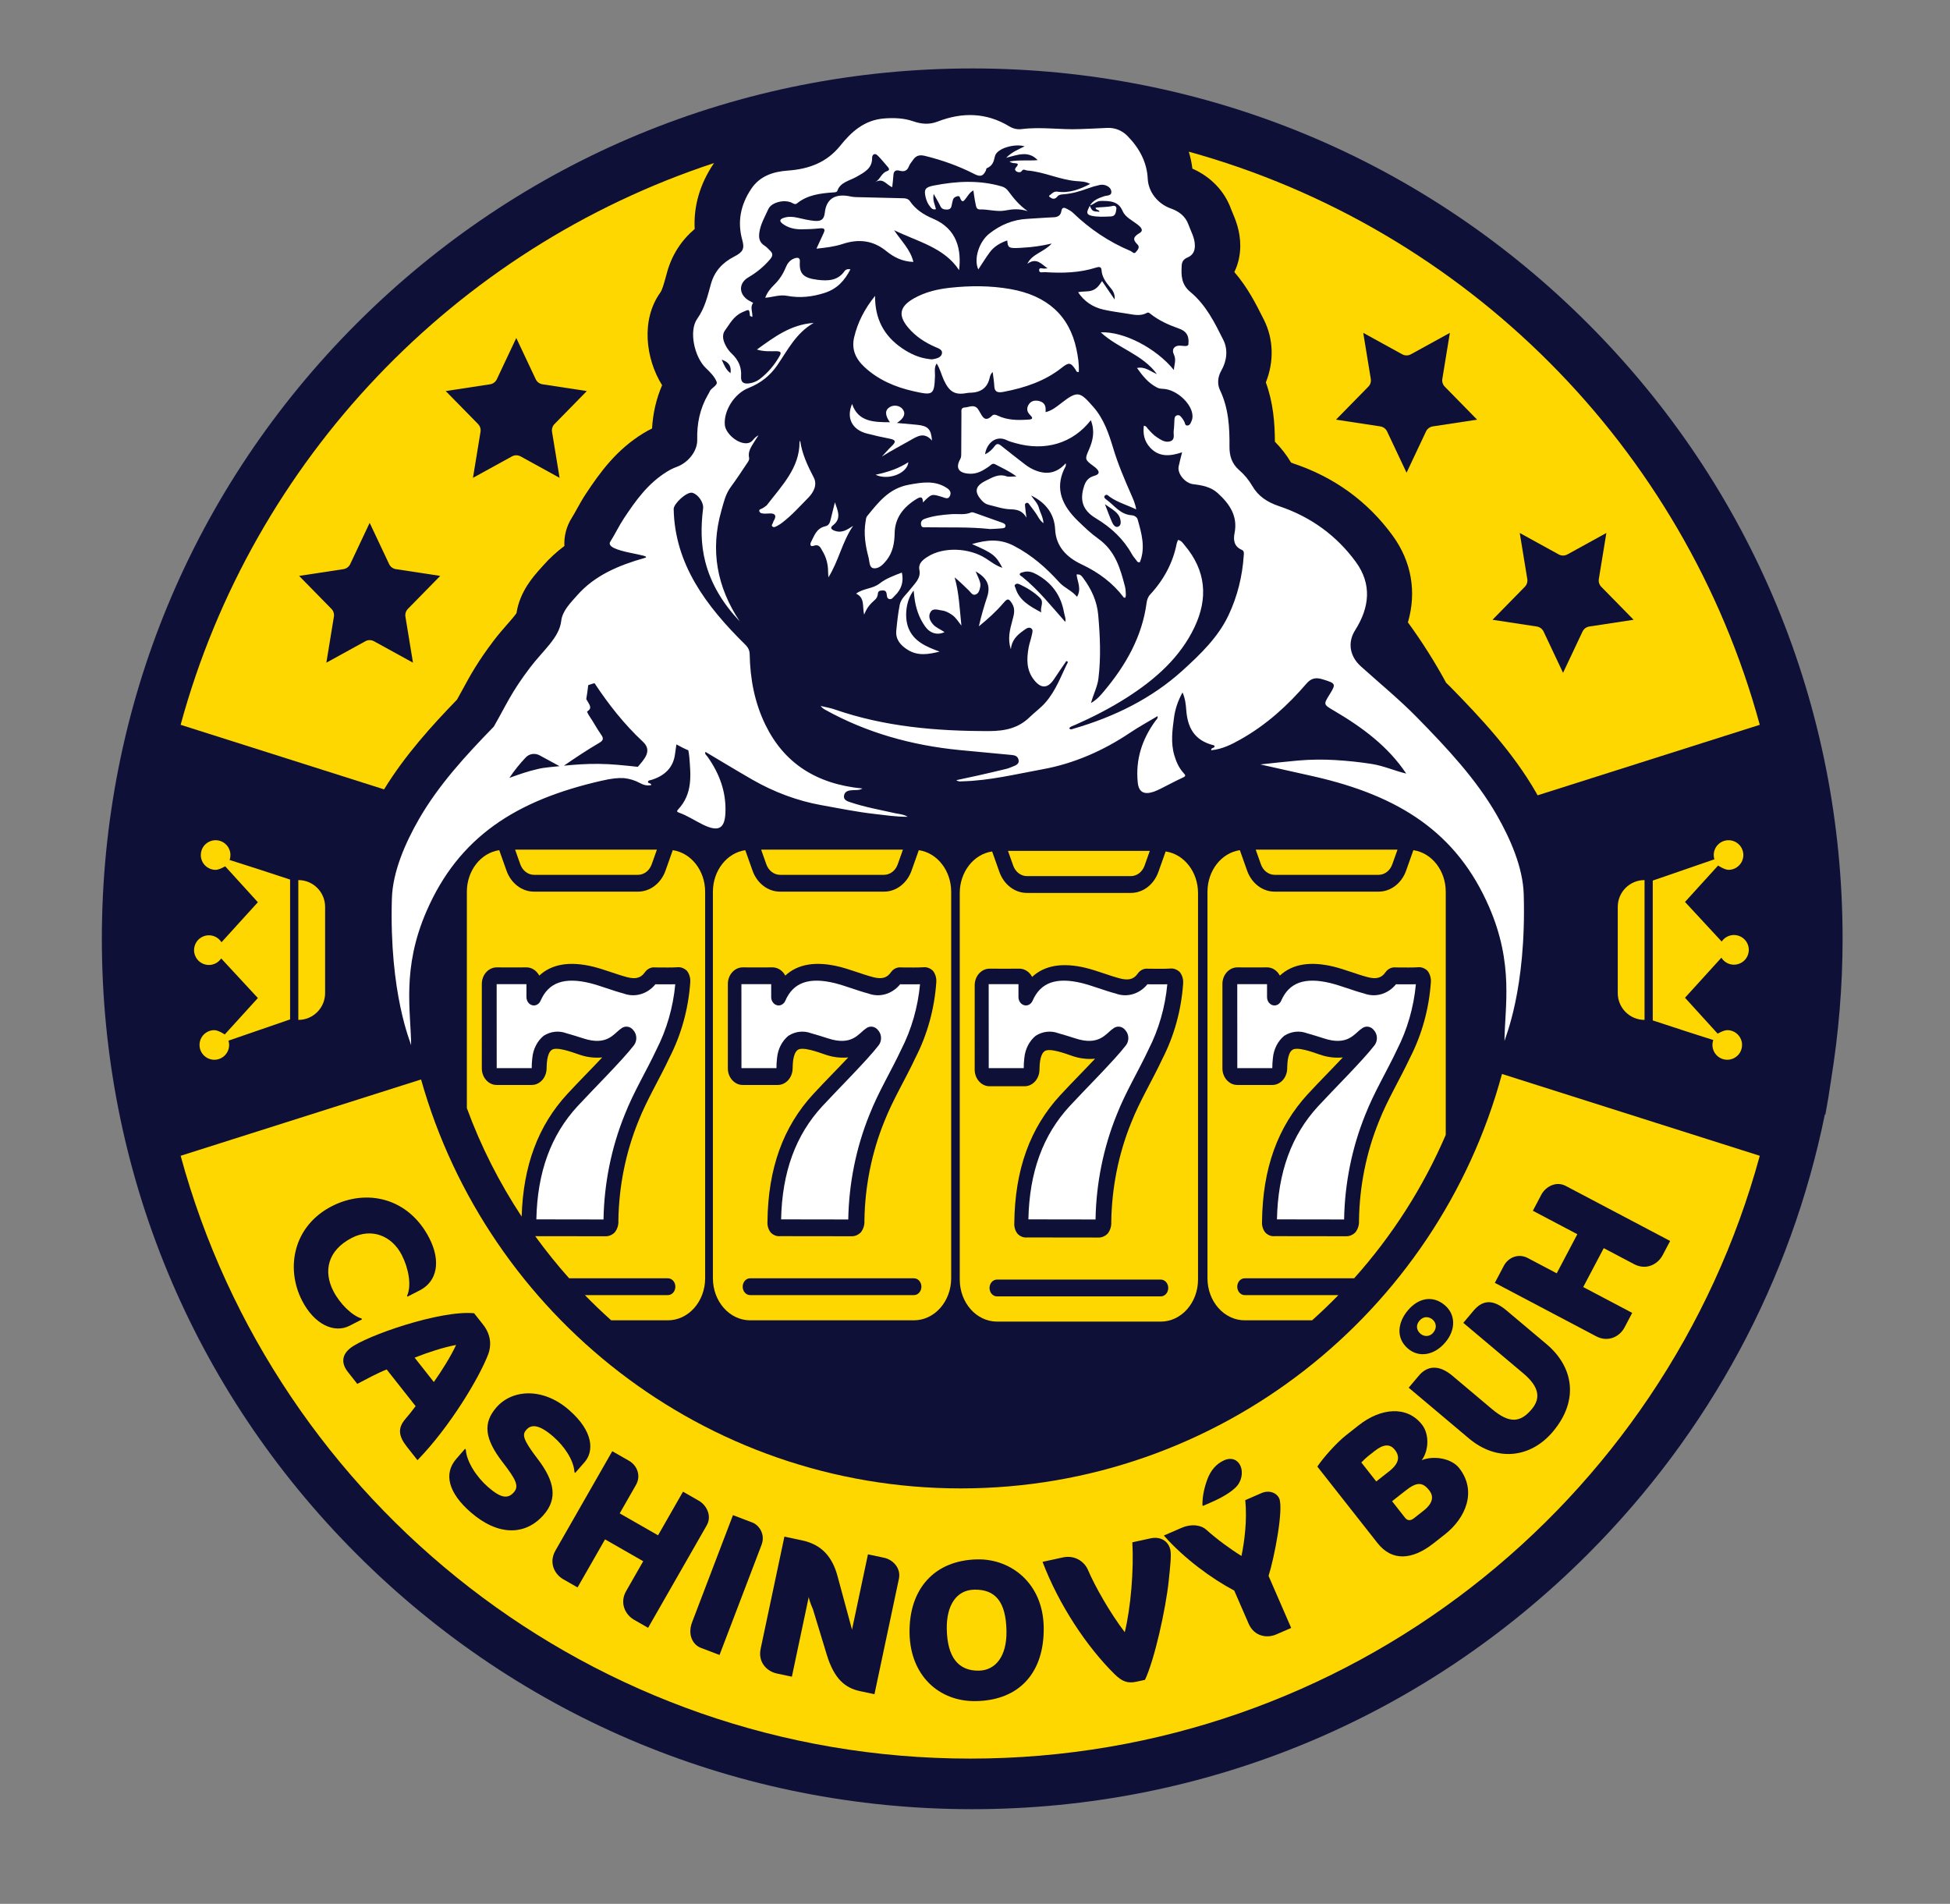
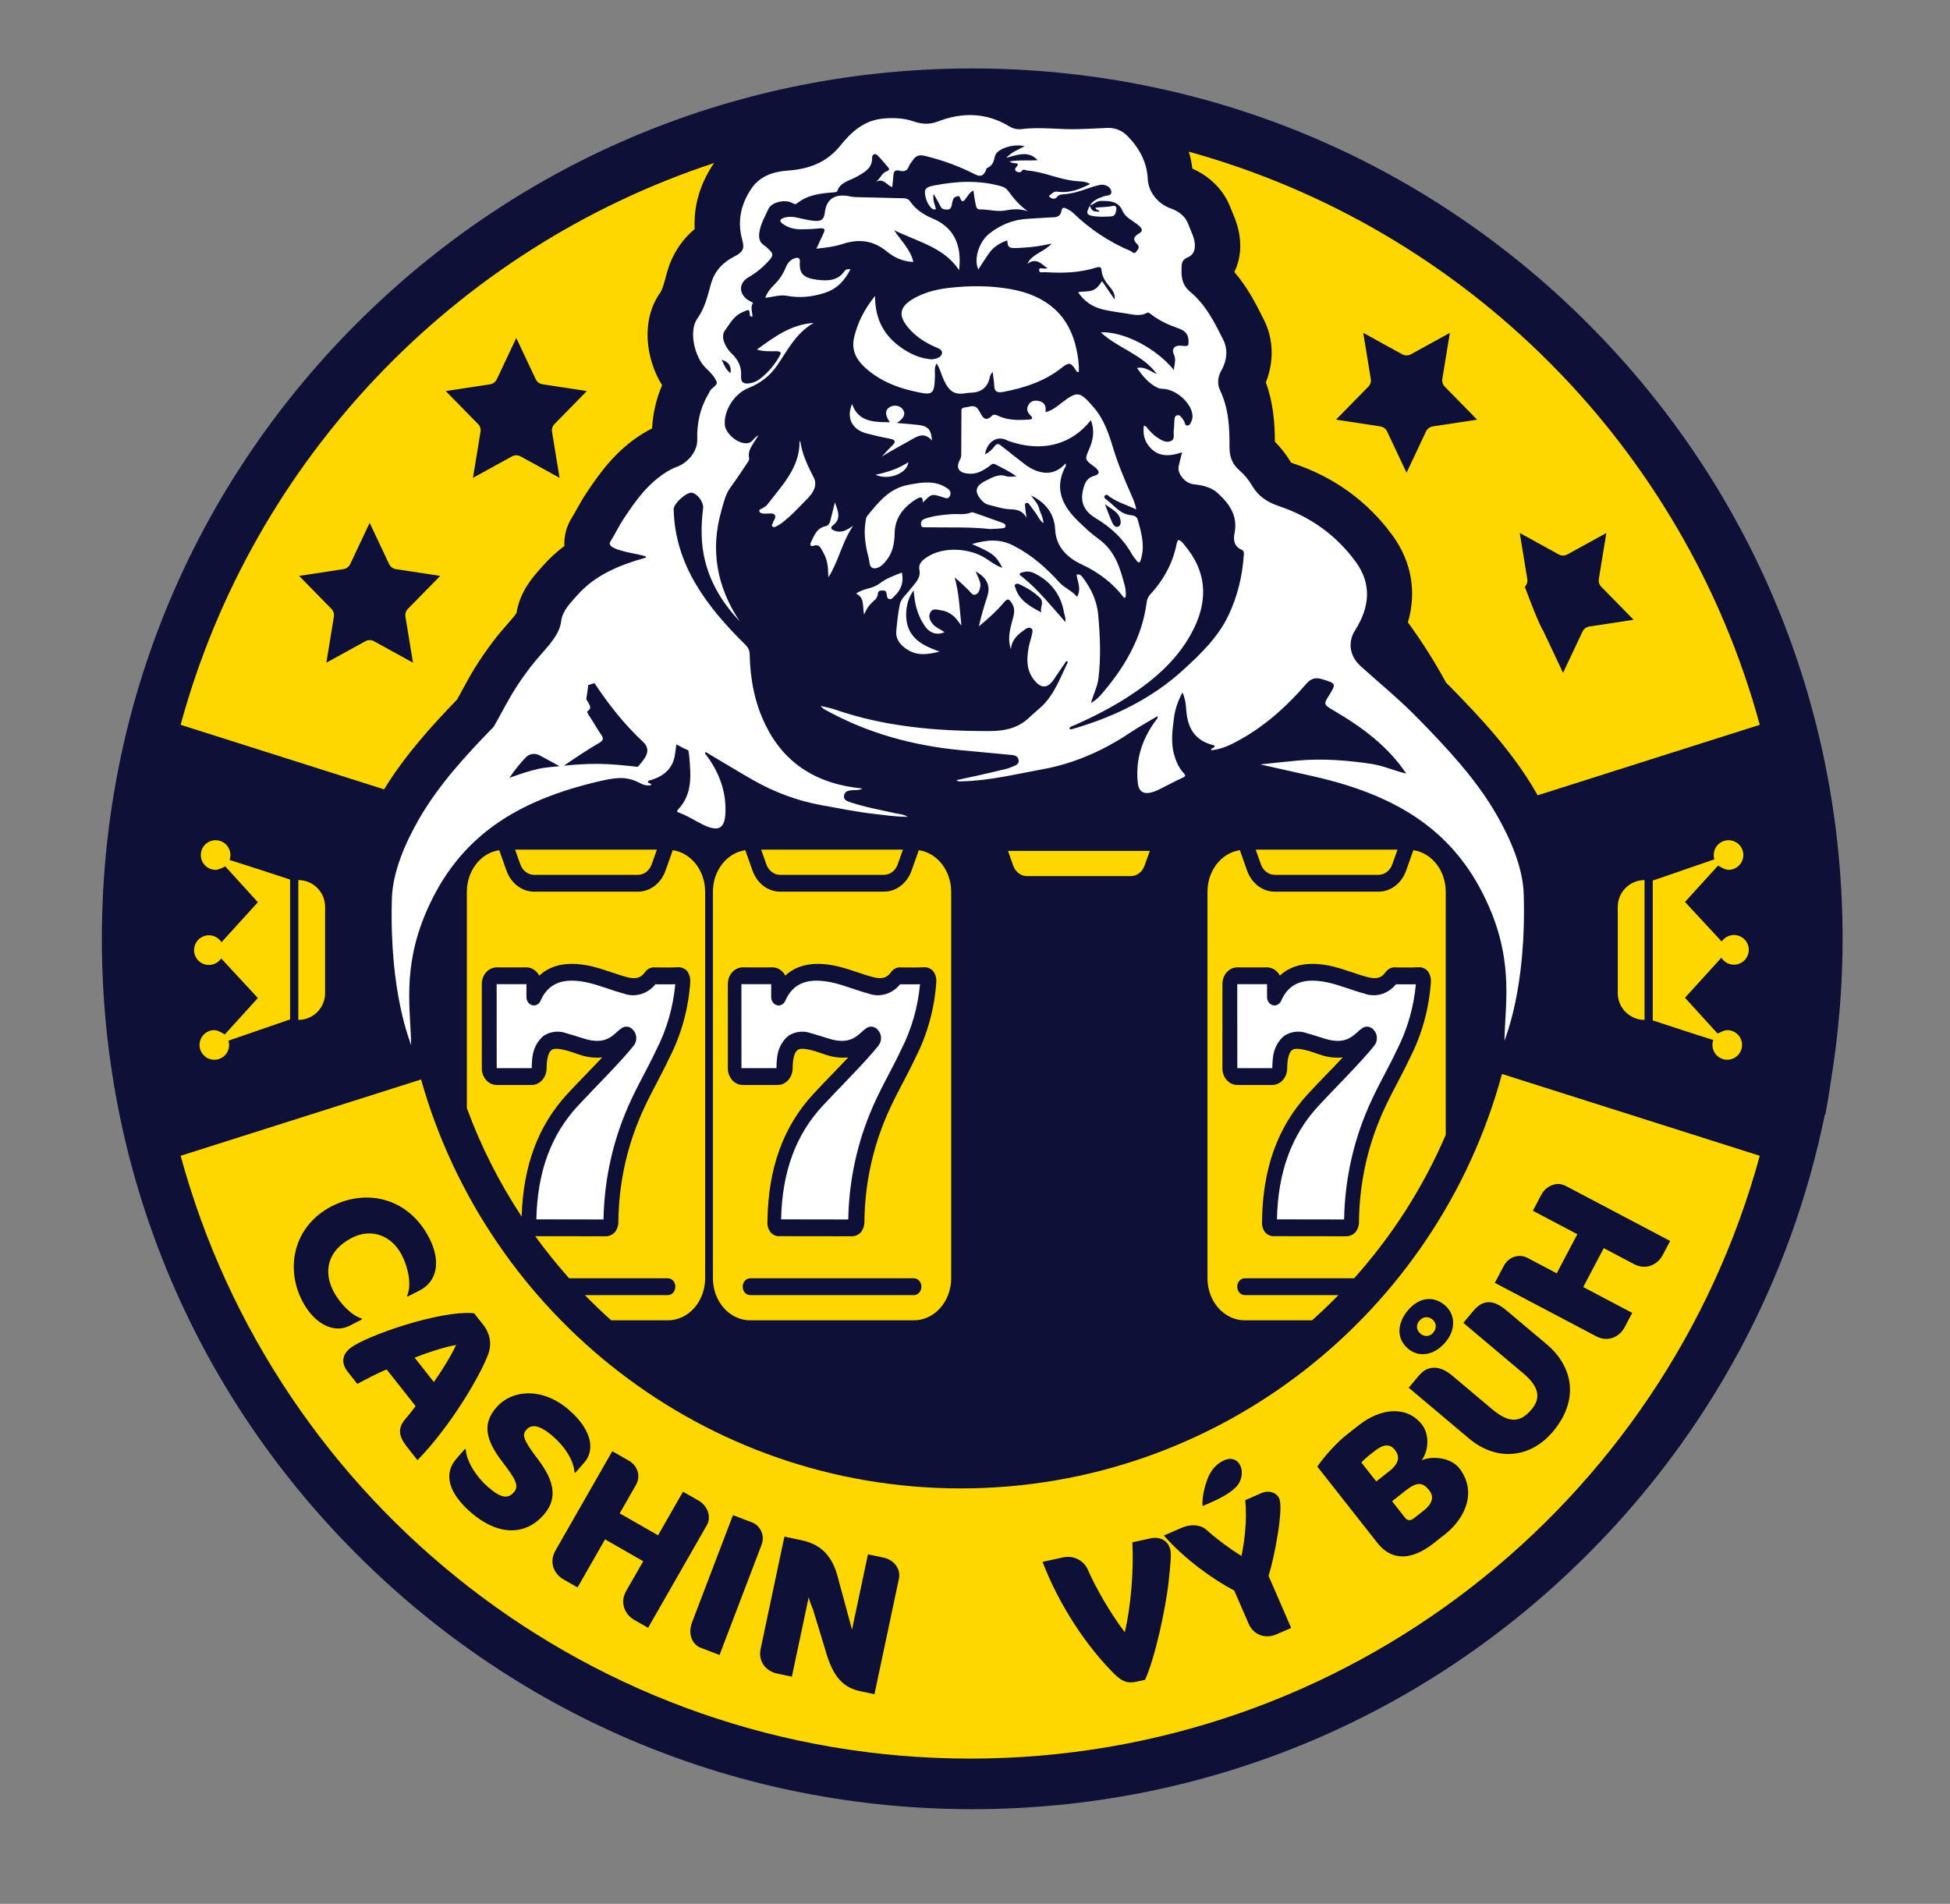
<svg xmlns="http://www.w3.org/2000/svg" xmlns:ns1="http://www.inkscape.org/namespaces/inkscape" version="1.1" width="171.801" height="167.732" viewBox="0 0 171.801 167.732">
  <rect x="0" y="0" width="171.801" height="167.732" fill="#808080" stroke="none" />
  <defs>
    <clipPath id="clip_0">
      <path transform="matrix(1,0,0,-1,0,167.732)" d="M0 167.732H171.801V0H0Z" />
    </clipPath>
  </defs>
  <g ns1:groupmode="layer" ns1:label="Layer 1">
    <g clip-path="url(#clip_0)">
      <path transform="matrix(1,0,0,-1,161.335,95.069)" d="M0 0C.652 4.049 1.003 8.176 1.003 12.357 1.003 32.839-6.975 52.097-21.457 66.58-35.94 81.063-55.197 89.039-75.679 89.039-96.162 89.039-115.418 81.063-129.901 66.58-144.385 52.096-152.361 32.84-152.361 12.357-152.361-8.125-144.385-27.381-129.901-41.865-115.418-56.348-96.162-64.324-75.679-64.324-55.197-64.324-35.94-56.348-21.457-41.865-10.691-31.099-3.529-17.693-.558-3.109L-.512-3.115C-.318-2.083-.153-1.043 0 0" fill="#0e1038" />
      <path transform="matrix(1,0,0,-1,17.692,75.329)" d="M0 0C0-.721 .584-1.305 1.305-1.306 1.626-1.306 2.15-.995 2.149-.995L5.027-4.16 1.821-7.687C1.439-7.076 .633-6.889 .021-7.272-.591-7.654-.777-8.46-.395-9.072-.013-9.684 .793-9.87 1.405-9.488 1.56-9.391 1.693-9.263 1.795-9.111L5.027-12.6 2.11-15.809C2.11-15.809 1.547-15.43 1.19-15.43 .47-15.43-.113-16.015-.113-16.735-.112-17.455 .473-18.038 1.193-18.038 1.913-18.037 2.496-17.452 2.495-16.732 2.495-16.604 2.476-16.477 2.439-16.355L5.027-15.462 7.867-14.483V-2.163L5.027-1.232C5.027-1.232 2.535-.429 2.535-.435 2.774 .245 2.417 .99 1.737 1.229 1.057 1.468 .312 1.111 .073 .431 .024 .293-.001 .147-.001 0ZM8.591-14.527V-2.208C9.894-2.208 10.951-3.264 10.951-4.567V-12.168C10.951-13.471 9.894-14.527 8.591-14.527M135.789-16.734C135.789-16.014 135.205-15.429 134.484-15.429 134.162-15.429 133.639-15.739 133.64-15.739L130.762-12.574 133.968-9.047C134.35-9.659 135.156-9.845 135.768-9.463 136.38-9.08 136.566-8.274 136.184-7.663 135.802-7.051 134.996-6.864 134.384-7.247 134.229-7.343 134.096-7.472 133.994-7.623L130.762-4.134 133.679-.925C133.679-.925 134.242-1.305 134.599-1.305 135.319-1.304 135.902-.719 135.902 .001 135.901 .721 135.316 1.304 134.596 1.303 133.876 1.302 133.293 .718 133.294-.002 133.294-.13 133.313-.257 133.35-.379L130.762-1.272 127.921-2.251V-14.572L130.762-15.502C130.762-15.502 133.254-16.306 133.254-16.299 133.015-16.979 133.372-17.724 134.052-17.963 134.732-18.202 135.477-17.845 135.716-17.165 135.764-17.027 135.79-16.881 135.79-16.734ZM127.198-2.207V-14.527C125.895-14.527 124.838-13.47 124.838-12.167V-4.566C124.838-3.263 125.895-2.207 127.198-2.207Z" fill="#ffd700" />
      <path transform="matrix(1,0,0,-1,43.762,94.107)" d="M0 0H3.083C3.082 .297 3.099 .594 3.135 .889 3.206 1.673 3.569 2.387 4.134 2.852 4.746 3.245 5.477 3.325 6.145 3.074 6.647 2.926 7.149 2.785 7.605 2.63 9.74 1.922 10.321 3.054 10.935 3.469 11.282 3.772 11.781 3.706 12.056 3.32 12.365 2.964 12.381 2.401 12.094 2.022 11.122 .743 8.389-1.976 7.134-3.34 4.772-5.896 3.58-9.163 3.493-13.321L9.409-13.33C9.466-10.14 10.102-6.997 11.278-4.096 12.077-2.065 13.194-.245 14.072 1.633 14.977 3.401 15.543 5.364 15.732 7.394 15.169 7.372 14.763 7.394 14.027 7.389H13.981C13.27 6.523 12.177 6.205 11.184 6.574 10.183 6.84 9.174 7.25 8.221 7.492 5.948 8.044 4.561 7.55 3.863 5.937 3.728 5.63 3.425 5.467 3.129 5.543 2.833 5.62 2.622 5.915 2.619 6.257V7.398C1.812 7.392 .806 7.392-.005 7.398-.005 7.324 0-.498 0 0" fill="#ffffff" />
      <path transform="matrix(1,0,0,-1,65.325,94.107)" d="M0 0H3.083C3.082 .297 3.099 .594 3.135 .889 3.206 1.673 3.569 2.387 4.134 2.852 4.746 3.245 5.477 3.325 6.145 3.074 6.647 2.926 7.149 2.785 7.605 2.63 9.74 1.922 10.321 3.054 10.935 3.469 11.282 3.772 11.781 3.706 12.056 3.32 12.365 2.964 12.381 2.401 12.094 2.022 11.122 .743 8.389-1.976 7.134-3.34 4.772-5.896 3.58-9.163 3.493-13.321L9.409-13.33C9.466-10.14 10.102-6.997 11.278-4.096 12.077-2.065 13.194-.245 14.072 1.633 14.977 3.401 15.543 5.364 15.732 7.394 15.169 7.372 14.763 7.394 14.027 7.389H13.981C13.27 6.523 12.177 6.205 11.184 6.574 10.183 6.84 9.174 7.25 8.221 7.492 5.947 8.044 4.561 7.55 3.863 5.937 3.728 5.63 3.424 5.467 3.129 5.543 2.833 5.62 2.622 5.915 2.619 6.257V7.398C1.812 7.392 .806 7.392-.005 7.398-.005 7.324 0-.498 0 0" fill="#ffffff" />
-       <path transform="matrix(1,0,0,-1,87.111,94.107)" d="M0 0H3.083C3.082 .297 3.099 .594 3.135 .889 3.206 1.673 3.569 2.387 4.134 2.852 4.746 3.245 5.477 3.325 6.145 3.074 6.647 2.926 7.149 2.785 7.605 2.63 9.74 1.922 10.321 3.054 10.935 3.469 11.282 3.772 11.781 3.706 12.056 3.32 12.365 2.964 12.381 2.401 12.094 2.022 11.122 .743 8.389-1.976 7.134-3.34 4.772-5.896 3.58-9.163 3.493-13.321L9.409-13.33C9.466-10.14 10.102-6.997 11.278-4.096 12.077-2.065 13.194-.245 14.072 1.633 14.977 3.401 15.543 5.364 15.732 7.394 15.169 7.372 14.763 7.394 14.027 7.389H13.981C13.27 6.523 12.177 6.205 11.184 6.574 10.183 6.84 9.174 7.25 8.221 7.492 5.947 8.044 4.561 7.55 3.863 5.937 3.728 5.63 3.424 5.467 3.129 5.543 2.833 5.62 2.622 5.915 2.619 6.257V7.398C1.812 7.392 .806 7.392-.005 7.398-.005 7.324 0-.498 0 0" fill="#ffffff" />
      <path transform="matrix(1,0,0,-1,109.011,94.107)" d="M0 0H3.083C3.082 .297 3.099 .594 3.135 .889 3.206 1.673 3.569 2.387 4.134 2.852 4.746 3.245 5.477 3.325 6.145 3.074 6.647 2.926 7.149 2.785 7.605 2.63 9.74 1.922 10.321 3.054 10.935 3.469 11.282 3.772 11.781 3.706 12.056 3.32 12.365 2.964 12.381 2.401 12.094 2.022 11.122 .743 8.389-1.976 7.134-3.34 4.772-5.896 3.58-9.163 3.493-13.321L9.409-13.33C9.466-10.14 10.102-6.997 11.278-4.096 12.077-2.065 13.194-.245 14.072 1.633 14.977 3.401 15.543 5.364 15.732 7.394 15.169 7.372 14.763 7.394 14.027 7.389H13.981C13.27 6.523 12.177 6.205 11.184 6.574 10.183 6.84 9.174 7.25 8.221 7.492 5.948 8.044 4.561 7.55 3.863 5.937 3.728 5.63 3.425 5.467 3.129 5.543 2.833 5.62 2.622 5.915 2.619 6.257V7.398C1.812 7.392 .806 7.392-.005 7.398-.005 7.324 0-.498 0 0" fill="#ffffff" />
      <path transform="matrix(1,0,0,-1,107.699,86.709)" d="M0 0C-.005 .388 .129 .761 .37 1.037 .618 1.322 .958 1.483 1.312 1.481 2.122 1.474 3.123 1.474 3.922 1.481 4.271 1.484 4.607 1.329 4.855 1.052 4.934 .963 5.004 .863 5.061 .755 6.156 1.78 7.747 2.045 9.815 1.542 10.872 1.274 11.783 .889 12.793 .621 13.555 .423 14.012 .547 14.357 1.037 14.576 1.356 14.925 1.522 15.28 1.476 16.202 1.476 16.638 1.455 17.186 1.489 17.508 1.531 17.829 1.417 18.072 1.176 18.294 .892 18.399 .516 18.362 .139V.13C18.195-2.19 17.573-4.439 16.541-6.454 15.648-8.366 14.541-10.175 13.786-12.094 12.672-14.839 12.075-17.814 12.032-20.832 12.054-21.216 11.936-21.593 11.704-21.874 11.462-22.112 11.147-22.232 10.827-22.208H10.782L4.631-22.2C4.319-22.235 4.009-22.118 3.778-21.878 3.568-21.619 3.464-21.272 3.49-20.922 3.541-16.241 4.867-12.56 7.536-9.67 8.544-8.577 9.588-7.539 10.607-6.452 9.909-6.519 9.206-6.43 8.539-6.189 7.989-6 6.584-5.476 6.158-5.789 5.699-6.123 5.721-7.155 5.706-7.476 5.669-8.264 5.093-8.88 4.394-8.879H1.311C.957-8.881 .618-8.72 .371-8.435 .126-8.156-.008-7.777-.001-7.385ZM1.963-29.614H7.901C8.7-28.9 9.471-28.159 10.219-27.392H1.963C1.601-27.392 1.307-27.061 1.307-26.652 1.307-26.243 1.601-25.911 1.963-25.911H11.606C14.936-22.188 17.676-17.929 19.676-13.277V8.153C19.671 10.006 18.451 11.569 16.823 11.807L16.188 10.016C15.792 8.888 14.825 8.149 13.751 8.153H4.607C3.533 8.149 2.566 8.888 2.171 10.016L1.536 11.807C-.092 11.569-1.312 10.006-1.317 8.153V-25.911C-1.315-27.955 .152-29.611 1.963-29.614" fill="#ffd700" />
      <path transform="matrix(1,0,0,-1,112.306,77.075)" d="M0 0H9.144C9.681-.002 10.164 .367 10.361 .931L10.819 2.222H-1.675L-1.218 .931C-1.02 .367-.537-.002 0 0" fill="#ffd700" />
      <path transform="matrix(1,0,0,-1,90.482,77.188)" d="M0 0H9.144C9.681-.002 10.164 .367 10.361 .931L10.819 2.222H-1.675L-1.218 .931C-1.02 .367-.537-.002 0 0" fill="#ffd700" />
      <path transform="matrix(1,0,0,-1,45.96,107.184)" d="M0 0C.131 4.465 1.444 8.009 4.026 10.805 5.033 11.898 6.078 12.935 7.097 14.023 6.399 13.956 5.696 14.045 5.029 14.286 4.478 14.475 3.074 14.999 2.648 14.686 2.189 14.351 2.21 13.32 2.196 12.998 2.159 12.211 1.582 11.595 .884 11.596H-2.199C-2.553 11.594-2.892 11.754-3.139 12.04-3.385 12.319-3.519 12.698-3.511 13.09L-3.51 20.475C-3.515 20.862-3.382 21.236-3.14 21.512-2.892 21.797-2.552 21.957-2.198 21.956-1.389 21.949-.388 21.948 .411 21.956 .761 21.959 1.096 21.804 1.344 21.526 1.424 21.438 1.493 21.338 1.551 21.23 2.646 22.254 4.237 22.52 6.305 22.017 7.361 21.749 8.273 21.364 9.283 21.095 10.045 20.898 10.501 21.021 10.847 21.512 11.065 21.83 11.415 21.997 11.769 21.951 12.692 21.951 13.128 21.93 13.676 21.964 13.997 22.006 14.319 21.892 14.562 21.651 14.784 21.367 14.889 20.99 14.851 20.614V20.604C14.685 18.284 14.063 16.036 13.031 14.02 12.138 12.108 11.031 10.3 10.276 8.381 9.162 5.636 8.565 2.661 8.521-.358 8.544-.741 8.425-1.118 8.193-1.399 7.952-1.637 7.637-1.758 7.317-1.734H7.272L1.195-1.726C2.13-3.013 3.125-4.253 4.183-5.436H12.885C13.248-5.436 13.541-5.768 13.541-6.177 13.541-6.586 13.248-6.917 12.885-6.917H5.571C6.318-7.684 7.09-8.425 7.889-9.139H12.885C14.696-9.137 16.163-7.48 16.165-5.436V28.628C16.16 30.481 14.94 32.043 13.312 32.282L12.677 30.49C12.282 29.363 11.315 28.624 10.241 28.628H1.097C.023 28.624-.944 29.363-1.34 30.49L-1.975 32.282C-3.603 32.043-4.823 30.481-4.828 28.628V9.555C-3.588 6.167-1.956 2.968 0 0" fill="#ffd700" />
      <path transform="matrix(1,0,0,-1,47.057,77.075)" d="M0 0H9.144C9.681-.002 10.164 .367 10.361 .931L10.819 2.222H-1.675L-1.218 .931C-1.02 .367-.537-.002 0 0" fill="#ffd700" />
-       <path transform="matrix(1,0,0,-1,85.874,86.822)" d="M0 0C-.005 .388 .129 .761 .37 1.037 .618 1.322 .958 1.483 1.312 1.481 2.122 1.474 3.123 1.474 3.922 1.481 4.271 1.484 4.607 1.329 4.855 1.052 4.934 .963 5.004 .863 5.061 .755 6.156 1.78 7.747 2.045 9.815 1.542 10.872 1.274 11.783 .889 12.793 .621 13.555 .423 14.012 .547 14.357 1.037 14.576 1.356 14.925 1.522 15.28 1.476 16.202 1.476 16.638 1.455 17.186 1.489 17.508 1.531 17.829 1.417 18.072 1.176 18.294 .892 18.399 .516 18.362 .139V.13C18.195-2.19 17.573-4.439 16.541-6.454 15.648-8.366 14.541-10.175 13.786-12.094 12.672-14.839 12.075-17.814 12.032-20.832 12.054-21.216 11.936-21.593 11.704-21.874 11.462-22.112 11.147-22.232 10.827-22.208H10.782L4.631-22.2C4.319-22.235 4.009-22.118 3.778-21.878 3.568-21.619 3.464-21.272 3.49-20.922 3.541-16.241 4.867-12.56 7.536-9.67 8.544-8.577 9.588-7.539 10.607-6.452 9.909-6.519 9.206-6.43 8.539-6.189 7.989-6 6.584-5.476 6.158-5.789 5.699-6.123 5.721-7.155 5.706-7.476 5.669-8.264 5.093-8.88 4.394-8.879H1.311C.957-8.881 .618-8.72 .371-8.435 .126-8.156-.008-7.777-.001-7.385ZM16.396-27.392H1.963C1.601-27.392 1.307-27.061 1.307-26.652 1.307-26.243 1.601-25.911 1.963-25.911H16.396C16.758-25.911 17.052-26.243 17.052-26.652 17.052-27.061 16.758-27.392 16.396-27.392M1.963-29.614H16.396C18.206-29.611 19.674-27.955 19.676-25.911V8.153C19.671 10.006 18.451 11.569 16.823 11.807L16.188 10.016C15.792 8.888 14.825 8.149 13.751 8.153H4.607C3.533 8.149 2.566 8.888 2.171 10.016L1.536 11.807C-.092 11.569-1.312 10.006-1.317 8.153V-25.911C-1.315-27.955 .152-29.611 1.963-29.614" fill="#ffd700" />
      <path transform="matrix(1,0,0,-1,68.733,77.075)" d="M0 0H9.144C9.681-.002 10.164 .367 10.361 .931L10.819 2.222H-1.675L-1.218 .931C-1.02 .367-.537-.002 0 0" fill="#ffd700" />
      <path transform="matrix(1,0,0,-1,64.126,86.709)" d="M0 0C-.005 .388 .129 .761 .37 1.037 .618 1.322 .958 1.483 1.312 1.481 2.122 1.474 3.123 1.474 3.922 1.481 4.271 1.484 4.607 1.329 4.855 1.052 4.934 .963 5.004 .863 5.061 .755 6.156 1.78 7.747 2.045 9.815 1.542 10.872 1.274 11.783 .889 12.793 .621 13.555 .423 14.012 .547 14.357 1.037 14.576 1.356 14.925 1.522 15.28 1.476 16.202 1.476 16.638 1.455 17.186 1.489 17.508 1.531 17.829 1.417 18.072 1.176 18.294 .892 18.399 .516 18.362 .139V.13C18.195-2.19 17.573-4.439 16.541-6.454 15.648-8.366 14.541-10.175 13.786-12.094 12.672-14.839 12.075-17.814 12.032-20.832 12.054-21.216 11.936-21.593 11.704-21.874 11.462-22.112 11.147-22.232 10.827-22.208H10.782L4.631-22.2C4.319-22.235 4.009-22.118 3.778-21.878 3.568-21.619 3.464-21.272 3.49-20.922 3.541-16.241 4.867-12.56 7.536-9.67 8.544-8.577 9.588-7.539 10.607-6.452 9.909-6.519 9.206-6.43 8.539-6.189 7.989-6 6.584-5.476 6.158-5.789 5.699-6.123 5.721-7.155 5.706-7.476 5.669-8.264 5.093-8.88 4.394-8.879H1.311C.957-8.881 .618-8.72 .371-8.435 .126-8.156-.008-7.777-.001-7.385ZM16.396-27.392H1.963C1.601-27.392 1.307-27.061 1.307-26.652 1.307-26.243 1.601-25.911 1.963-25.911H16.396C16.758-25.911 17.052-26.243 17.052-26.652 17.052-27.061 16.758-27.392 16.396-27.392M1.963-29.614H16.396C18.206-29.611 19.674-27.955 19.676-25.911V8.153C19.671 10.006 18.451 11.569 16.823 11.807L16.188 10.016C15.792 8.888 14.825 8.149 13.751 8.153H4.607C3.533 8.149 2.566 8.888 2.171 10.016L1.536 11.807C-.092 11.569-1.312 10.006-1.317 8.153V-25.911C-1.315-27.955 .152-29.611 1.963-29.614" fill="#ffd700" />
      <path transform="matrix(1,0,0,-1,132.329,94.619)" d="M0 0C-5.684-21.009-24.903-36.513-47.684-36.513-70.29-36.513-89.383-21.246-95.231-.485L-116.414-7.208C-108.081-37.813-80.097-60.317-46.851-60.317-13.606-60.317 14.378-37.813 22.712-7.208Z" fill="#ffd700" />
      <path transform="matrix(1,0,0,-1,35.863,114.161)" d="M0 0C.416 .895 .136 2.423-.465 3.592-1.351 5.314-3.137 5.99-4.859 5.105-7.028 3.991-7.379 2.139-6.494 .416-5.909-.723-4.83-1.763-4.007-2.001L-3.968-2.077-5.06-2.639C-6.429-3.342-8.178-2.511-9.245-.435-10.739 2.473-9.991 6.162-6.638 7.886-3.546 9.474 .137 8.625 1.955 5.088 3.021 3.012 2.624 1.251 1.131 .484L.04-.076Z" fill="#0e1038" />
      <path transform="matrix(1,0,0,-1,40.184,118.493)" d="M0 0C-1.095-.203-2.517-.663-3.654-1.12L-1.962-3.266C-1.252-2.266-.447-.969 0 0M-4.324-8.984C-5.063-8.047-5.177-7.344-4.464-6.517-4.178-6.181-3.875-5.811-3.567-5.392L-6.117-2.159C-6.957-2.491-8.036-3.078-8.706-3.43L-9.53-2.384C-10.184-1.556-10.011-.825-9.318-.278-7.96 .793-1.396 3.084 1.586 2.793L2.379 1.788C3.097 .879 3.106-.083 2.836-.803 2.05-2.877-.544-7.214-3.403-10.152Z" fill="#0e1038" />
      <path transform="matrix(1,0,0,-1,41.47,133.235)" d="M0 0C-1.983 1.726-2.395 3.413-1.271 4.704L-.499 5.592-.434 5.535C-.372 4.473 .507 3.111 1.538 2.215 2.686 1.216 3.29 1.172 3.812 1.772 4.289 2.32 3.952 2.934 2.82 4.4 1.204 6.494 1.072 7.87 2.264 9.24 3.66 10.845 6.37 11.009 8.653 9.021 10.871 7.092 10.845 5.35 10.039 4.423L9.21 3.471 9.145 3.527C9.067 4.649 8.211 5.853 7.271 6.67 6.045 7.737 5.344 7.774 4.901 7.266 4.549 6.861 4.526 6.492 5.901 4.699 7.424 2.709 7.653 1.181 6.438-.216 4.814-2.081 2.4-2.089 0 0" fill="#0e1038" />
      <path transform="matrix(1,0,0,-1,55.869,142.709)" d="M0 0C-.781 .447-1.304 1.483-.702 2.535L.801 5.162-2.562 7.087-4.985 2.853-6.246 3.574C-7.027 4.021-7.535 5.049-6.933 6.1L-1.925 14.854-.454 14.012C.297 13.582 .61 12.666 .163 11.885L-1.271 9.378 2.107 7.444 4.306 11.288 5.703 10.489C6.378 10.103 6.875 9.16 6.395 8.319L1.231-.704Z" fill="#0e1038" />
      <path transform="matrix(1,0,0,-1,61.745,145.178)" d="M0 0C-.695 .265-1.194 1.14-.763 2.271L2.832 11.691 4.544 11.038C5.142 10.811 5.698 9.987 5.353 9.082L1.648-.629Z" fill="#0e1038" />
      <path transform="matrix(1,0,0,-1,75.773,148.993)" d="M0 0C-1.32 .279-2.281 1.084-2.929 3.202L-4.148 7.209C-4.376 7.717-4.511 8.17-4.52 8.296L-6.007 1.272-7.327 1.553C-8.208 1.739-9.009 2.546-8.758 3.729L-6.664 13.612-5.107 13.282C-3.398 12.92-2.44 11.851-1.978 10.108L-.708 5.419 .697 12.053 2.119 11.751C2.88 11.59 3.625 10.849 3.424 9.901L1.269-.27Z" fill="#0e1038" />
-       <path transform="matrix(1,0,0,-1,85.849,140.052)" d="M0 0C-1.625-.025-2.467-1.439-2.435-3.445-2.395-5.969-1.407-7.164 .391-7.136 1.877-7.111 2.86-5.851 2.825-3.655 2.784-1.045 1.833 .029 0 0M.122-9.82C-3.128-9.871-5.655-7.56-5.715-3.826-5.776 .029-3.552 2.607 .287 2.668 3.208 2.714 6.044 .58 6.105-3.31 6.169-7.269 3.995-9.759 .122-9.82" fill="#0e1038" />
      <path transform="matrix(1,0,0,-1,100.876,147.998)" d="M0 0-.761-.166C-1.539-.335-2.024-.14-2.676 .498-5.157 2.95-7.584 6.619-9.025 10.396L-7.233 10.785C-6.135 11.024-5.319 10.37-5.033 9.706-4.419 8.264-3.093 5.914-1.781 4.198-1.254 6.332-.974 9.686-1.113 12.117L.51 12.47C1.305 12.643 2.058 12.275 2.237 11.446 2.333 11.007 2.233 10.082 2.09 8.706 1.829 6.241 .839 1.758 0 0" fill="#0e1038" />
      <path transform="matrix(1,0,0,-1,106.379,130.313)" d="M0 0C.28 .745 .77 1.354 1.484 1.664 2.135 1.947 2.679 1.693 2.906 1.169 3.189 .519 2.954-.243 2.553-.664 2.085-1.15 1.308-1.62 .323-2.047L-.406-2.364-.44-2.285C-.454-1.518-.263-.698 0 0M5.385-8.526 7.378-13.112 6.061-13.685C5.235-14.044 4.114-13.852 3.632-12.741L2.362-9.821C.403-8.786-2.021-7.028-3.84-4.97L-2.316-4.308C-1.332-3.88-.507-4.087-.101-4.458 .802-5.273 1.994-6.151 2.999-6.771 3.261-5.506 3.51-3.605 3.333-1.853L4.762-1.231C5.46-.929 6.118-1.228 6.324-1.703 6.725-2.624 5.896-6.927 5.385-8.526" fill="#0e1038" />
      <path transform="matrix(1,0,0,-1,123.842,131.321)" d="M0 0-1.196-.94-.052-2.396C.162-2.668 .433-2.675 .731-2.439L1.561-1.787C2.431-1.103 2.49-.506 2.072 .024 1.484 .771 .966 .76 0 0M-2.738 3.48-3.309 3.031C-3.459 2.914-3.75 2.641-3.905 2.475L-2.59 .803-1.447 1.701C-.577 2.386-.48 2.989-.951 3.588-1.4 4.159-1.99 4.069-2.738 3.48M3.471-3.851 2.451-4.653C.561-6.14-1.212-6.236-2.475-4.632L-7.78 2.111C-7.269 2.889-6.074 4.224-5.259 4.866L-4.116 5.765C-2.213 7.262 .097 7.516 1.434 5.816 2.118 4.946 2.03 3.491 1.416 2.677 2.541 3.122 4.067 2.804 4.709 1.988 6.303-.037 5.306-2.406 3.471-3.851" fill="#0e1038" />
      <path transform="matrix(1,0,0,-1,125.053,116.362)" d="M0 0C-.323-.384-.272-.833 .111-1.156 .362-1.368 .862-1.473 1.219-1.049 1.598-.599 1.447-.133 1.156 .111 .865 .356 .379 .45 0 0M11.762-9.768C9.79-12.108 6.823-12.437 4.362-10.365L-.942-5.898-.04-4.827C.64-4.02 1.65-3.786 2.907-4.844L6.399-7.784C7.947-9.088 8.907-8.969 9.898-7.791 10.733-6.799 10.524-5.786 9.161-4.639L3.87-.184 4.771 .889C5.562 1.827 6.462 1.93 7.666 .916L11.212-2.069C13.514-4.008 14.134-6.949 11.762-9.768M2.286-1.902C1.328-3.04-.025-3.279-.991-2.466-2.116-1.519-1.892-.125-1.022 .907-.031 2.084 1.233 2.217 2.226 1.382 3.205 .558 3.223-.791 2.286-1.902" fill="#0e1038" />
      <path transform="matrix(1,0,0,-1,146.482,110.587)" d="M0 0C-.42-.796-1.438-1.354-2.51-.789L-5.187 .623-6.996-2.805-2.68-5.081-3.358-6.367C-3.777-7.163-4.788-7.706-5.859-7.141L-14.782-2.435-13.991-.936C-13.587-.17-12.682 .174-11.886-.245L-9.33-1.594-7.514 1.85-11.432 3.916-10.682 5.34C-10.318 6.028-9.394 6.558-8.536 6.105L.662 1.255Z" fill="#0e1038" />
      <path transform="matrix(1,0,0,-1,105.053,14.856)" d="M0 0C1.633-.725 2.832-1.975 3.409-3.57 3.443-3.664 3.486-3.76 3.527-3.857 3.788-4.473 4.225-5.502 4.219-6.816 4.215-7.649 4.033-8.425 3.695-9.11 4.872-10.467 5.611-11.942 6.236-13.188L6.307-13.327C7.155-15.017 7.203-17.013 6.472-18.833 7.123-20.625 7.261-22.387 7.269-24.058 7.816-24.61 8.294-25.226 8.693-25.897 8.736-25.917 8.807-25.946 8.91-25.982 12.508-27.185 15.443-29.32 17.638-32.325 19.324-34.636 19.762-37.317 18.989-39.976 20.223-41.672 21.353-43.448 22.358-45.303 22.466-45.411 22.579-45.509 22.687-45.618 25.408-48.397 28.237-51.41 30.29-54.986 30.334-55.062 30.371-55.137 30.414-55.213L49.988-49.001C43.327-24.538 24.106-5.265-.316 1.492-.169 1.006-.063 .508 0 0" fill="#ffd700" />
      <path transform="matrix(1,0,0,-1,40.265,61.638)" d="M0 0C.179 .319 .339 .614 .493 .897 1.176 2.153 1.82 3.34 3.25 5.222 3.631 5.723 4.035 6.189 4.429 6.638 4.71 6.958 5.082 7.383 5.238 7.617 5.534 9.524 6.701 10.825 7.41 11.614L7.588 11.813C8.175 12.478 8.806 13.047 9.46 13.537 9.415 14.403 9.64 15.277 10.123 16.034 10.276 16.276 10.413 16.529 10.552 16.78 10.807 17.24 11.063 17.697 11.355 18.136 12.613 20.037 14.042 22.016 16.426 23.474 16.676 23.627 16.928 23.765 17.182 23.888 17.261 25.241 17.558 26.516 18.068 27.7 16.611 30.036 16.193 33.456 17.902 35.852 18.083 36.106 18.226 36.626 18.391 37.229L18.526 37.718C18.952 39.206 19.774 40.475 20.939 41.463 20.833 43.455 21.392 45.408 22.596 47.202 22.611 47.225 22.632 47.25 22.648 47.274-.193 39.749-17.993 21.129-24.351-2.219L-6.427-7.907C-4.562-4.865-2.176-2.247 0 0" fill="#ffd700" />
      <path transform="matrix(1,0,0,-1,38.785,50.738)" d="M0 0-3.904 .595C-4.165 .634-4.39 .801-4.502 1.04L-6.216 4.675-7.93 1.04C-8.043 .801-8.267 .634-8.528 .595L-12.432 0-9.583-2.906C-9.406-3.087-9.326-3.341-9.367-3.59L-10.032-7.646-6.598-5.757C-6.36-5.626-6.072-5.626-5.834-5.757L-2.4-7.646-3.066-3.59C-3.106-3.34-3.026-3.087-2.849-2.906Z" fill="#0e1038" />
      <path transform="matrix(1,0,0,-1,51.702,34.453)" d="M0 0-3.904 .595C-4.165 .634-4.39 .801-4.502 1.04L-6.216 4.675-7.93 1.04C-8.043 .801-8.267 .634-8.528 .595L-12.432 0-9.583-2.906C-9.406-3.087-9.326-3.341-9.367-3.59L-10.032-7.646-6.598-5.757C-6.36-5.626-6.072-5.626-5.834-5.757L-2.401-7.646-3.066-3.59C-3.106-3.34-3.026-3.087-2.849-2.906Z" fill="#0e1038" />
      <path transform="matrix(1,0,0,-1,127.289,34.066)" d="M0 0C-.177 .18-.257 .434-.216 .683L.449 4.74-2.985 2.851C-3.223 2.72-3.511 2.72-3.749 2.851L-7.182 4.74-6.518 .683C-6.477 .434-6.557 .18-6.734 0L-9.583-2.906-5.679-3.501C-5.418-3.541-5.193-3.708-5.081-3.946L-3.367-7.581-1.653-3.946C-1.54-3.708-1.316-3.541-1.055-3.501L2.849-2.906Z" fill="#0e1038" />
-       <path transform="matrix(1,0,0,-1,141.077,51.697)" d="M0 0C-.177 .18-.257 .434-.216 .683L.449 4.74-2.985 2.851C-3.223 2.72-3.511 2.72-3.749 2.851L-7.182 4.74-6.518 .683C-6.477 .434-6.557 .18-6.734 0L-9.583-2.906-5.679-3.501C-5.418-3.541-5.193-3.708-5.081-3.946L-3.367-7.581-1.653-3.946C-1.54-3.708-1.316-3.541-1.055-3.501L2.849-2.906Z" fill="#0e1038" />
+       <path transform="matrix(1,0,0,-1,141.077,51.697)" d="M0 0C-.177 .18-.257 .434-.216 .683L.449 4.74-2.985 2.851C-3.223 2.72-3.511 2.72-3.749 2.851L-7.182 4.74-6.518 .683C-6.477 .434-6.557 .18-6.734 0C-5.418-3.541-5.193-3.708-5.081-3.946L-3.367-7.581-1.653-3.946C-1.54-3.708-1.316-3.541-1.055-3.501L2.849-2.906Z" fill="#0e1038" />
      <path transform="matrix(1,0,0,-1,80.029,40.72)" d="M0 0C-.889-.577-1.824-.876-2.888-1.106-1.772-1.64-.083-.987 0 0" fill="#ffffff" />
      <path transform="matrix(1,0,0,-1,75.072,35.587)" d="M0 0C-.535-1.247 .004-2.277 1.315-2.612 1.979-2.782 2.65-2.936 3.326-3.065 3.885-3.172 3.851-3.366 3.515-3.689 3.202-3.99 2.922-4.319 2.627-4.635 3.447-4.117 4.291-3.676 5.118-3.208 5.747-2.852 6.35-2.438 7.041-3.229 6.959-2.207 6.682-1.935 5.719-1.838 5.153-1.781 4.586-1.734 3.951-1.677 4.592-1.251 4.746-.858 4.457-.466 4.217-.142 3.685-.053 3.318-.277 2.888-.539 2.883-.985 3.332-1.613 1.898-1.61 .528-1.576 0 0" fill="#ffffff" />
      <path transform="matrix(1,0,0,-1,75.426,52.3)" d="M0 0C.789-.377 .537-1.104 .706-1.856 .938-1.243 1.272-.875 1.667-.538 1.802-.423 1.9-.218 1.911-.049 1.929 .224 2.059 .273 2.326 .281 2.613 .29 2.666 .151 2.695-.052 2.719-.212 2.714-.419 2.912-.475 3.149-.54 3.26-.325 3.393-.199 4.002 .373 4.205 1.057 4.032 1.856 3.354 1.597 2.635 1.338 2.078 .899 1.468 .418 .629 .471 0 0" fill="#ffffff" />
      <path transform="matrix(1,0,0,-1,80.752,43.961)" d="M0 0C.337 .207 .566 .234 .56-.307 1.33 .471 1.327 .463 2.275 .17 2.498 .102 2.8-.073 2.943 .277 3.062 .567 2.963 .776 2.66 .973 1.599 1.664 .465 1.465-.678 1.256-2.454 .932-3.378-.321-4.355-1.508-4.455-1.63-4.464-1.82-4.491-1.982-4.671-3.051-4.511-4.102-4.233-5.14-4.14-5.483-4.181-6.032-3.809-6.098-3.331-6.183-2.937-5.764-2.651-5.406-2.082-4.693-1.946-3.859-1.93-3.007-1.905-1.677-1.18-.723 0 0" fill="#ffffff" />
      <path transform="matrix(1,0,0,-1,98.7,45.743)" d="M0 0C.067-.274 .065-.574-.212-.668-.444-.748-.631-.475-.719-.277-.93 .196-1.102 .682-1.353 1.324-.75 .876-.154 .63 0 0M-.915 1.962C-.227 1.48 .595 1.249 1.402 .865 1.321 1.377 1.131 1.783 .953 2.189 .368 3.519-.199 4.849-.618 6.236-1.007 7.524-1.437 8.829-2.38 9.9-3.551 11.228-3.737 11.366-5.211 10.218-5.615 9.904-6.016 9.572-6.578 9.431-6.578 9.53-6.581 9.583-6.578 9.637-6.556 10.011-6.717 10.297-7.122 10.403-7.473 10.496-7.826 10.452-8.042 10.142-8.273 9.811-8.249 9.475-7.945 9.183-7.51 8.763-7.984 8.784-8.215 8.769-9.093 8.711-9.968 8.734-10.774 9.114-10.952 9.198-11.143 9.267-11.28 9.133-11.924 8.502-12.133 9.025-12.386 9.454-12.443 9.552-12.495 9.653-12.567 9.74-12.897 10.14-13.313 9.865-13.692 9.845-14.06 9.826-13.994 9.559-13.995 9.347-14.002 8.171-14.003 6.995-14.012 5.819-14.013 5.639-14.005 5.461-14.105 5.284-14.547 4.497-14.225 4.04-13.243 4.006-12.577 3.983-12.089 4.294-11.594 4.627-11.43 4.738-11.276 4.98-11.021 4.84-10.442 4.523-9.818 4.267-9.149 3.768-9.558 3.768-9.817 3.708-10.021 3.779-10.725 4.025-11.25 3.683-11.812 3.411-12.791 2.936-12.906 2.424-12.193 1.638-12.034 1.463-11.84 1.327-11.599 1.27-10.97 1.122-10.341 .896-9.705 .875-9.113 .856-8.641 .781-8.265 .135-8.322 .579-8.366 .83-8.381 1.083-8.388 1.201-8.445 1.366-8.284 1.428-8.109 1.495-8.043 1.328-7.966 1.234-7.797 1.027-7.653 .805-7.489 .595-7.263 .308-7.16-.059-6.765-.354-6.802 .184-7.054 .57-7.166 .989-7.281 1.42-7.621 1.729-7.863 2.092-6.529 1.449-5.802 .432-5.739-.9-5.668-2.387-4.743-3.349-3.417-3.975-1.896-4.693-.646-5.63 .312-6.903 .324-6.919 .38-6.909 .446-6.913 .462-6.828 .496-6.741 .491-6.655 .477-6.417 .476-6.174 .417-5.944 .006-4.365-.419-2.803-1.944-1.714-2.595-1.25-3.173-.694-3.74-.143-5.089 1.169-5.781 2.636-4.938 4.424-4.875 4.558-4.747 4.683-4.811 4.925-5.569 4.07-6.461 3.886-7.507 4.311-7.845 4.449-8.145 4.633-8.423 4.849-9.117 5.389-9.815 5.924-10.498 6.475-10.728 6.659-10.879 6.691-11.073 6.432-11.28 6.155-11.53 5.9-11.91 5.722-11.806 6.6-11.01 7.46-9.99 6.958-9.761 6.845-9.502 6.778-9.25 6.706-6.626 5.962-4.201 6.67-2.595 8.722-2.217 7.759-2.407 6.933-2.762 6.125-3.129 5.292-3.13 5.245-2.374 4.689-2.295 4.631-2.213 4.574-2.143 4.508-1.793 4.182-1.816 3.956-2.293 3.822-2.814 3.676-3.044 3.354-3.183 2.931-3.588 1.695-3.337 .793-2.161 .087-.788-.738 .288-1.757 1.024-3.081 1.124-3.261 1.263-3.422 1.392-3.588 1.468-3.686 1.511-3.834 1.727-3.787 2.238-2.509 1.881-1.26 1.528-.013 1.465 .207 1.202 .333 1.023 .345-.018 .417-.5 1.199-1.196 1.705-1.319 1.794-1.494 1.927-1.368 2.068-1.191 2.268-1.037 2.048-.915 1.962" fill="#ffffff" />
      <path transform="matrix(1,0,0,-1,93.85,54.787)" d="M0 0C-1.196 1.346-2.323 2.781-3.783 3.964-3.88 4.043-4.071 4.104-3.989 4.255-3.949 4.328-3.79 4.356-3.68 4.388-3.232 4.515-2.853 4.37-2.476 4.158-1.112 3.39-.366 2.264-.113 .855-.06 .555 .085 .256 0 0M-2.102 .831C-3.108 1.361-4.071 1.9-4.385 2.99-4.414 3.091-4.518 3.184-4.404 3.289-4.282 3.401-4.145 3.366-4.015 3.305-3.346 2.992-2.731 2.612-2.22 2.108-1.827 1.719-2.252 1.261-2.102 .831M-29.491 21.908C-29.906 22.226-30.053 22.63-30.266 23.099-29.584 22.872-29.407 22.483-29.491 21.908M-39.428-12.596C-40.523-12.501-41.62-12.486-42.721-12.553-43.206-12.582-43.688-12.624-44.169-12.672-43.154-11.97-42.125-11.287-41.052-10.659-40.707-10.457-40.645-10.282-40.878-9.953-41.261-9.412-41.565-8.827-41.938-8.28-42.021-8.158-42.081-8.034-42.13-7.909-41.707-7.617-41.791-7.468-42.198-6.811-42.198-6.81-42.199-6.809-42.199-6.809-42.131-6.399-42.071-5.987-42.024-5.572-41.902-5.531-41.763-5.486-41.596-5.435-41.549-5.421-41.51-5.419-41.465-5.408-40.242-7.26-38.868-9.012-37.203-10.566-36.347-11.363-37.104-12.118-37.657-12.772-38.265-12.707-38.848-12.646-39.428-12.596M-48.971-13.744C-48.537-13.092-48.051-12.494-47.523-11.937-47.211-11.608-46.707-11.543-46.307-11.761L-44.553-12.714C-45.012-12.766-45.842-12.817-46.422-12.954-47.461-13.198-47.92-13.374-48.971-13.744M40.395-24C40.327-21.632 39.206-19.087 38.017-17.014 36.198-13.846 33.629-11.112 31.019-8.446 29.461-6.855 27.71-5.419 26.042-3.917 25.065-3.037 24.856-1.817 25.544-.732 26.812 1.269 27.035 3.318 25.6 5.283 23.943 7.553 21.681 9.242 18.834 10.195 17.782 10.548 16.999 11.081 16.48 11.973 16.178 12.492 15.792 12.966 15.317 13.377 14.676 13.932 14.465 14.639 14.471 15.417 14.485 17.127 14.401 18.812 13.629 20.43 13.389 20.934 13.424 21.567 13.745 22.125 14.249 23.001 14.351 23.995 13.928 24.839 13.17 26.349 12.412 27.912 11.026 29.063 10.214 29.738 10.216 30.518 10.259 31.37 10.276 31.713 10.404 31.946 10.773 32.101 11.237 32.297 11.42 32.652 11.422 33.132 11.425 33.819 11.073 34.403 10.847 35.023 10.596 35.714 10.048 36.158 9.31 36.417 8.144 36.826 7.323 37.887 7.269 39.036 7.201 40.487 6.539 41.727 5.495 42.796 5.03 43.273 4.41 43.558 3.657 43.516 2.867 43.472 2.075 43.446 1.284 43.413-.42 43.342-2.125 43.63-3.831 43.414-4.228 43.363-4.6 43.455-4.933 43.656-6.949 44.878-9.068 44.919-11.244 44.076-11.993 43.786-12.681 43.854-13.42 44.109-14.203 44.379-15.037 44.412-15.879 44.357-17.714 44.237-18.858 43.147-19.827 41.943-20.993 40.495-22.545 39.893-24.441 39.758-25.763 39.665-26.917 39.262-27.659 38.156-28.611 36.736-28.901 35.241-28.45 33.63-28.238 32.873-28.396 32.575-29.158 32.185-30.209 31.647-30.897 30.883-31.208 29.79-31.507 28.742-31.728 27.677-32.415 26.714-33.19 25.628-32.663 23.314-31.659 22.357-31.287 22.002-30.893 21.607-30.717 21.162-30.581 20.82-31.203 20.628-31.334 20.277-31.366 20.192-31.419 20.112-31.466 20.031-32.191 18.785-32.458 17.454-32.422 16.053-32.396 15.04-33.217 14.017-34.258 13.642-34.538 13.541-34.808 13.404-35.058 13.251-36.772 12.203-37.853 10.67-38.886 9.111-39.323 8.451-39.655 7.735-40.08 7.068-40.674 6.136-36.07 5.909-37.066 5.627-39.358 4.978-41.456 4.087-42.985 2.354-43.59 1.669-44.304 .968-44.404 .083-44.572-1.392-45.999-2.512-47.139-4.012-48.836-6.246-49.22-7.275-50.348-9.235-52.818-11.771-55.22-14.385-56.945-17.391-58.135-19.463-59.255-22.008-59.324-24.376-59.569-32.819-57.648-37.09-57.629-37.301-57.647-34.317-58.478-30.563-56.272-25.489-53.427-18.942-48.374-15.711-40.841-13.996-39.93-13.789-39.415-13.738-38.878-13.766-38.369-13.822-37.917-13.961-37.468-14.203-37.167-14.364-36.824-14.474-36.466-14.371-36.49-14.173-36.771-14.257-36.762-14.105-36.752-13.947-36.557-13.957-36.428-13.916-35.248-13.537-34.535-12.813-34.382-11.671-34.342-11.379-34.3-11.088-34.256-10.796-33.915-10.986-33.569-11.166-33.207-11.316-33.168-11.512-33.137-11.71-33.12-11.909-32.986-13.525-32.82-15.156-34.107-16.529-34.224-16.654-34.238-16.738-34.034-16.809-33.27-17.075-32.619-17.527-31.902-17.873-30.562-18.521-30.006-18.225-29.94-16.861-29.851-15.031-30.441-13.388-31.526-11.866-31.609-11.75-31.794-11.642-31.695-11.457-30.3-12.284-28.935-13.116-27.545-13.914-25.673-14.987-23.605-15.77-21.477-16.15-19.922-16.428-18.352-16.752-16.764-16.928-15.851-17.029-14.945-17.179-13.874-17.174-14.3-16.932-14.653-16.935-14.975-16.862-16.294-16.563-17.633-16.329-18.911-15.9-19.198-15.804-19.564-15.692-19.487-15.295-19.41-14.901-19.071-14.847-18.703-14.826-18.443-14.811-18.163-14.854-17.865-14.682-21.958-14.292-24.774-12.421-26.404-9.093-27.372-7.115-27.758-5.025-27.8-2.877-27.807-2.522-27.926-2.264-28.193-2.002-31.649 1.393-34.402 5.092-34.497 9.937-34.507 10.401-33.38 11.454-32.876 11.378-32.856 11.375-32.838 11.365-32.819 11.36-32.317 11.21-31.843 10.488-31.903 10.01-32.1 8.433-32.113 6.859-31.714 5.301-31.205 3.317-30.143 1.593-28.68 .047-30.701 3.094-31.28 6.326-30.301 9.773-30.094 10.501-29.943 11.237-29.465 11.884-28.939 12.598-28.456 13.338-27.965 14.073-27.894 14.179-27.823 14.326-27.849 14.435-27.985 14.995-27.663 15.424-27.392 15.87-27.275 16.062-27.148 16.248-27.026 16.437-27.245 16.323-27.392 16.171-27.523 16.01-27.715 15.778-27.966 15.707-28.274 15.744-29.04 15.834-29.927 16.66-29.99 17.348-30.104 18.587-29.161 20.109-27.909 20.603-26.822 21.032-25.995 21.7-25.376 22.598-24.451 23.941-23.736 25.431-22.163 26.337-24.189 26.197-25.63 25.098-27.165 23.991-26.537 23.795-25.984 23.848-25.442 23.844-25.023 23.841-25.007 23.703-25.169 23.417-25.609 22.638-26.179 21.953-26.92 21.387-27.141 21.218-27.394 21.105-27.675 21.042-28.299 20.901-28.6 21.074-28.559 21.651-28.503 22.446-28.801 23.084-29.393 23.645-29.56 23.803-29.708 23.986-29.822 24.178-30.113 24.665-30.309 25.228-29.96 25.7-29.537 26.272-29.217 26.94-28.451 27.278-27.825 27.555-27.84 27.592-27.774 26.957-27.773 26.94-27.71 26.928-27.564 26.866-27.535 27.3-27.79 27.734-27.494 28.1-27.561 28.139-27.625 28.183-27.695 28.216-28.743 28.699-28.882 29.788-27.913 30.354-27.168 30.789-26.547 31.308-26.009 31.937-25.765 32.222-25.726 32.447-26.005 32.705-26.161 32.849-26.296 33.022-26.477 33.133-26.95 33.425-27.014 33.823-26.951 34.293-26.85 35.037-26.46 35.692-26.157 36.366-25.887 36.967-24.758 37.233-24.113 36.934-23.95 36.859-23.805 36.728-23.622 36.876-22.715 37.609-21.593 37.755-20.445 37.835-20.302 37.845-20.118 37.846-20.074 37.981-19.835 38.715-19.014 38.863-18.441 39.182-17.666 39.614-16.99 39.964-17.013 40.899-17.018 41.1-16.824 41.376-16.531 41.091-16.2 40.768-15.919 40.404-15.615 40.059-15.487 39.915-15.479 39.785-15.691 39.714-16.203 39.545-16.277 38.996-16.761 38.724-16.045 39.172-15.764 38.499-15.242 38.297-15.203 38.684-15.156 39.025-15.136 39.367-15.115 39.702-14.944 39.845-14.585 39.746-14.145 39.625-13.906 39.774-13.764 40.154-13.695 40.34-13.539 40.5-13.425 40.674-13.179 41.047-12.886 41.182-12.365 41.055-10.844 40.682-9.396 40.167-8.027 39.466-7.482 39.187-7.249 39.248-6.993 39.756-6.96 39.822-6.97 39.94-6.922 39.961-6.412 40.177-6.311 40.5-6.193 41.02-6.032 41.735-4.411 42.16-3.58 41.894-4.115 41.626-4.676 41.414-5.204 40.888-4.175 41.142-3.254 41.546-2.426 40.679-3.253 40.608-4.029 40.716-4.911 40.56-4.597 40.321-4.325 40.481-4.178 40.328-4.169 40.087-4.577 39.962-4.349 39.726-4.228 39.6-3.935 39.567-3.852 39.696-3.683 39.958-3.526 39.78-3.347 39.766-1.855 39.649-.518 38.955 .975 38.832 1.357 38.8 1.772 38.812 2.198 38.581 1.259 38.101 .358 37.748-.681 37.901-1.04 37.954-1.176 37.706-1.388 37.568-1.492 37.501-1.355 37.417-1.275 37.366-1.021 37.202-.845 37.28-.673 37.492-.562 37.63-.363 37.653-.176 37.667 .562 37.722 1.257 37.916 1.939 38.17 2.295 38.302 2.666 38.411 3.04 38.492 3.49 38.59 3.984 38.33 4.052 37.983 4.146 37.508 3.685 37.584 3.417 37.495 2.918 37.33 2.456 37.132 2.181 36.695 2.516 36.768 2.726 37.076 3.108 37.082 3.929 37.093 4.687 37.072 5.05 36.205 5.28 35.657 5.888 35.381 6.362 35.013 6.608 34.823 6.972 34.503 6.562 34.261 6.023 33.942 5.9 33.697 6.36 33.255 6.621 33.004 6.367 32.751 6.212 32.564 6.055 32.376 5.9 32.615 5.754 32.676 3.81 33.49 2.138 34.637 .676 36.044 .54 36.176 .358 36.273 .186 36.369-.078 36.515-.284 36.563-.344 36.174-.393 35.858-.603 35.66-1.005 35.645-1.781 35.615-2.554 35.547-3.329 35.507-4.624 35.441-5.723 34.962-6.685 34.207-7.606 33.484-8.08 31.949-7.658 31.049-7.316 31.565-7.005 32.078-6.646 32.563-6.276 33.063-5.74 33.386-5.11 33.603-5.055 32.989-4.978 32.926-4.289 32.935-4.086 32.938-3.883 32.957-3.68 32.969-2.891 33.012-2.111 33.118-1.193 33.33-1.868 32.574-2.925 32.423-3.333 31.55-2.514 32.124-2.107 31.521-1.557 31.147-1.684 31.136-1.745 31.136-1.804 31.126-1.978 31.094-2.288 31.278-2.299 30.998-2.312 30.688-1.967 30.822-1.78 30.81-.248 30.709 1.271 30.747 2.74 31.219 2.986 31.298 3.181 31.29 3.2 30.982 3.235 30.405 3.559 29.944 3.933 29.498 4.168 29.219 4.401 28.922 4.352 28.4 3.946 28.994 3.611 29.484 3.244 30.023 2.999 29.657 2.787 29.35 2.383 29.202 1.986 29.057 1.55 29.148 1.137 29.038 1.65 28.259 2.401 27.726 3.383 27.506 4.052 27.356 4.739 27.266 5.419 27.16 6.016 27.067 6.618 26.903 7.199 27.223 7.334 27.297 7.423 27.204 7.515 27.131 8.244 26.553 9.095 26.167 9.989 25.851 10.201 25.776 10.394 25.684 10.555 25.535 10.881 25.231 10.881 24.795 10.853 24.464 10.83 24.189 10.331 24.346 10.041 24.337 9.606 24.323 9.352 24.003 9.572 23.554 9.803 23.083 9.602 22.682 9.571 22.189 8.024 24.103 5.163 25.6 3.133 25.507 4.629 24.104 6.812 23.573 8.076 21.827 7.432 22.107 7.021 22.506 6.323 22.367 6.817 21.671 7.313 21.04 8.1 20.638 8.265 20.553 8.444 20.536 8.629 20.529 9.799 20.479 11.173 19.224 11.212 18.162 11.217 18.019 11.2 17.864 11.143 17.732 11.065 17.551 11.002 17.299 10.744 17.296 10.531 17.295 10.56 17.55 10.466 17.683 10.411 17.759 10.377 17.85 10.317 17.922 10.197 18.065 10.091 18.268 9.845 18.194 9.646 18.135 9.631 17.943 9.62 17.775 9.599 17.464 9.601 17.149 9.557 16.84 9.51 16.515 9.716 16.067 9.255 15.91 8.824 15.764 8.437 16.03 8.087 16.257 7.769 16.462 7.528 16.736 7.283 17.007 7.192 17.107 7.141 17.263 6.925 17.279 6.841 16.553 6.958 15.921 7.48 15.353 8.283 14.481 9.268 14.597 10.298 14.938 10.183 14.471 10.07 14.083 9.992 13.689 9.865 13.049 10.568 12.211 11.272 12.129 12.064 12.036 12.828 11.892 13.43 11.347 14.512 10.367 15.213 9.295 14.918 7.816 14.815 7.299 14.821 6.658 15.549 6.347 15.778 6.249 15.741 6.046 15.729 5.862 15.608 4.033 15.182 2.268 14.384 .579 13.478-1.34 11.938-2.833 10.341-4.282 7.629-6.742 4.357-8.359 .721-9.415 .601-9.45 .462-9.529 .35-9.38 .463-9.199 .677-9.166 .853-9.088 2.426-8.391 3.947-7.613 5.38-6.702 7.948-5.069 10.133-3.123 11.391-.466 12.595 2.08 12.415 4.508 10.517 6.754 10.365 6.933 10.244 7.16 9.939 7.217 9.896 7.103 9.842 7.002 9.821 6.896 9.49 5.212 8.697 3.724 7.488 2.414 7.279 2.187 7.202 1.927 7.166 1.657 6.775-1.275 5.36-3.802 3.409-6.119 3.108-6.475 2.81-6.839 2.27-7.15 2.486-6.36 2.837-5.708 2.924-5.001 3.155-3.13 3.071-1.256 2.906 .611 2.802 1.796 2.316 2.886 1.571 3.874 1.446 4.04 1.329 4.222 .999 4.172 1.064 3.547 1.457 2.915 1.04 2.206 .596 2.751-.073 2.989-.51 3.471-1.662 4.742-2.923 5.871-4.537 6.705-5.775 7.344-6.908 7.23-8.214 6.854-6.362 6.046-6.113 5.852-5.538 4.761-6.129 4.957-6.549 5.303-7.005 5.595-8.477 6.534-10.705 6.615-12.074 5.767-12.537 5.48-12.967 5.156-12.847 4.565-12.699 3.831-13.262 3.381-13.656 2.862-13.988 2.424-14.473 2.053-14.579 1.514-14.728 .757-14.813-.012-14.885-.779-14.956-1.533-14.534-2.059-13.862-2.473-12.964-3.026-12.037-2.86-11.068-2.62-12.252-2.193-13.357-1.715-13.817-.533-14.199 .447-14.021 1.942-13.355 2.756-13.331 2.534-13.313 2.359-13.292 2.184-13.18 1.26-12.901 .382-12.343-.406-11.916-1.009-11.262-1.2-10.633-.903-10.984-.662-11.397-.514-11.66-.205-11.936 .118-12.094 .501-11.863 .872-11.632 1.243-11.201 1.044-10.864 1.002-10.522 .96-10.219 .791-9.943 .593-9.644 .378-9.456 .076-9.147-.329-9.31 1.203-9.356 2.575-9.745 3.92-9.276 3.543-8.891 3.144-8.487 2.761-8.327 2.608-8.187 2.324-7.929 2.398-7.617 2.487-7.547 2.805-7.49 3.076-7.43 3.357-7.538 3.621-7.647 3.879-7.729 4.075-7.816 4.268-7.895 4.449-6.966 3.92-6.53 3.26-6.876 2.21-7.154 1.363-7.41 .499-7.607-.392-6.814 .252-6.074 .921-5.431 1.675-5.082 2.085-4.976 2.071-4.688 1.62-4.357 1.102-4.534 .585-4.672 .069-4.882-.718-5.088-1.503-4.792-2.415-4.719-1.636-4.262-1.178-3.706-.786-3.505-.644-3.26-.416-3.008-.565-2.797-.69-2.905-.976-2.948-1.186-3.023-1.546-3.159-1.897-3.224-2.258-3.401-3.254-3.442-4.239-2.746-5.118-2.123-5.907-1.536-5.879-.987-5.047-.633-4.511-.264-3.983 .098-3.451 .147-3.477 .196-3.502 .245-3.528-.373-4.754-.812-6.058-1.768-7.135-2.175-7.595-2.69-7.966-3.132-8.395-4.112-9.347-5.267-9.621-6.71-9.623-11.366-9.629-15.928-9.237-20.311-7.716-20.708-7.578-21.134-7.51-21.547-7.41-21.427-7.577-21.28-7.671-21.127-7.756-17.493-9.77-13.527-10.882-9.305-11.295-7.768-11.445-6.231-11.591-4.694-11.73-4.397-11.757-4.191-11.856-4.117-12.13-4.038-12.422-4.216-12.581-4.478-12.688-4.718-12.787-4.958-12.895-5.21-12.957-6.052-13.165-6.9-13.357-7.747-13.549-8.34-13.683-8.935-13.806-9.597-13.949-9.383-14.101-9.239-14.053-9.106-14.05-6.679-13.996-4.328-13.412-1.983-12.985 .794-12.481 3.393-11.326 5.713-9.767 6.485-9.248 7.314-8.797 8.134-8.305 8.182-8.513 8.032-8.61 7.95-8.722 6.743-10.373 6.187-12.173 6.39-14.154 6.475-14.989 6.927-15.26 7.796-14.966 8.023-14.889 8.239-14.782 8.452-14.676 9.092-14.357 9.719-14.015 10.37-13.716 10.668-13.58 10.58-13.488 10.427-13.32 10.007-12.857 9.773-12.314 9.606-11.739 9.287-10.645 9.437-9.548 9.582-8.455 9.681-7.704 9.916-6.977 10.335-6.216 10.577-6.78 10.625-7.275 10.662-7.766 10.775-9.255 11.327-10.454 13.102-10.878 13.129-10.885 13.144-10.93 13.158-10.95 13.183-11.147 12.816-11.061 12.864-11.313 13.845-11.212 14.658-10.8 15.45-10.353 17.743-9.062 19.61-7.351 21.254-5.439 21.666-4.96 22.082-4.878 22.667-5.059 23.858-5.425 23.877-5.453 23.269-6.434 22.75-7.272 22.745-7.279 23.665-7.819 26.175-9.289 28.452-10.979 30.042-13.367 29.019-13.124 28.055-12.684 27-12.518 25.937-12.35 24.869-12.242 23.793-12.176 22.691-12.109 21.594-12.124 20.499-12.219 19.45-12.311 18.403-12.434 17.186-12.561 18.879-12.94 20.397-13.275 21.912-13.619 29.446-15.335 34.498-18.566 37.344-25.112 39.549-30.187 38.719-33.941 38.7-36.925 38.72-36.714 40.64-32.442 40.395-24" fill="#ffffff" />
      <path transform="matrix(1,0,0,-1,68.118,46.007)" d="M0 0C-.022-.134-.219-.282-.043-.397 .099-.49 .266-.369 .402-.297 .542-.224 .673-.135 .796-.041 1.652 .613 2.353 1.405 3.093 2.156 3.555 2.624 3.912 3.29 3.579 3.93 3.033 4.978 2.541 6.025 2.377 7.187 2.357 7.136 2.321 7.085 2.321 7.035 2.326 4.791 .76 3.211-.541 1.521-.629 1.406-.79 1.338-.913 1.242-1.026 1.155-1.28 1.153-1.217 .958-1.159 .781-.941 .762-.759 .754-.598 .747-.436 .772-.274 .773 .144 .778 .284 .606 .121 .251 .082 .166 .015 .087 0 0" fill="#ffffff" />
      <path transform="matrix(1,0,0,-1,71.653,48.093)" d="M0 0C.533 .194 .632-.167 .799-.439 1.139-.994 1.296-1.595 1.303-2.229 1.305-2.411 1.323-2.592 1.333-2.773 2.25-1.302 2.54 .352 3.51 1.766 2.997 1.437 2.543 1.093 1.879 1.333 1.586 1.439 1.453 1.596 1.729 1.808 2.483 2.385 2.187 3.03 1.906 3.84 1.753 3.22 1.637 2.747 1.517 2.275 1.457 2.038 1.375 1.801 1.075 1.732 .25 1.545 .088 .874-.213 .308-.305 .134-.25-.091 0 0" fill="#ffffff" />
      <path transform="matrix(1,0,0,-1,67.418,26.235)" d="M0 0C.68 .058 1.281 .295 1.917 .174 3.036-.038 4.105 .074 5.197 .418 6.362 .785 6.994 1.526 7.508 2.507 7.202 2.559 7.066 2.46 6.982 2.34 6.402 1.512 5.546 1.464 4.587 1.586 3.367 1.743 2.98 2.118 3.052 3.184 3.078 3.567 2.83 3.568 2.545 3.461 2.14 3.308 1.934 2.982 1.792 2.635 1.564 2.076 1.237 1.584 .789 1.143 .468 .827 .177 .478 0 0" fill="#ffffff" />
      <path transform="matrix(1,0,0,-1,81.625,46.455)" d="M0 0C1.889-.034 3.781 .046 5.613-.155 5.97-.135 6.276-.131 6.578-.097 6.724-.08 6.937-.096 6.962 .099 6.984 .273 6.823 .349 6.668 .405 5.876 .689 5.085 .974 4.291 1.253 4.18 1.292 4.027 1.349 3.941 1.311 3.382 1.063 2.787 1.197 2.212 1.157 1.419 1.101 .638 1.019-.114 .761-.414 .658-.522 .489-.475 .213-.428-.067-.187 .003 0 0" fill="#ffffff" />
      <path transform="matrix(1,0,0,-1,96.01,18.128)" d="M0 0C-.119-.318-.478-.731 .129-.874 .682-1.003 1.294-.968 1.875-.939 2.291-.917 2.303-.549 2.346-.268 2.372-.101 2.236 .034 2.047-.011 1.545-.132 1.024-.104 .518-.168 .513-.416 .857-.328 .851-.531 .249-.495 .224-.485 0 0" fill="#ffffff" />
      <path transform="matrix(1,0,0,-1,86.336,18.452)" d="M0 0C.754 .019 1.501-.234 2.245-.09 2.869 .03 3.472 .085 4.21-.154 3.444 .382 2.974 .981 2.519 1.588 2.366 1.793 2.201 1.945 1.927 2.025-.071 2.61-2.079 2.494-4.087 2.101-4.828 1.955-4.946 1.75-4.786 1.081-4.718 .793-4.604 .516-4.413 .274-4.29 .12-4.165-.059-3.875 .024-3.968 .433-4.188 .796-4.076 1.367-3.828 .919-3.635 .608-3.482 .281-3.363 .027-3.151-.015-2.893-.011-2.605-.008-2.523 .165-2.486 .384-2.458 .547-2.421 .709-2.372 .868-2.317 1.047-2.14 1.13-1.967 1.168-1.773 1.21-1.763 1.033-1.71 .922-1.545 .573-1.416 .753-1.267 .938-1.074 1.179-.943 1.473-.58 1.675-.51 1.234-.467 .857-.384 .487-.338 .285-.327-.008 0 0" fill="#ffffff" />
      <path transform="matrix(1,0,0,-1,88.996,25.463)" d="M0 0C-1.747 .305-3.524 .302-5.29 .111-6.405-.01-7.485-.266-8.456-.812-9.739-1.533-9.9-2.309-8.982-3.401-8.341-4.163-7.515-4.712-6.562-5.122-6.298-5.235-5.929-5.359-6.01-5.695-6.092-6.038-6.474-6.127-6.818-6.188-6.933-6.208-7.06-6.181-7.18-6.166-8.049-6.056-8.802-5.703-9.494-5.236-11.161-4.11-11.914-2.58-11.901-.605-12.839-1.772-13.43-2.937-13.739-4.236-13.993-5.303-13.627-6.135-12.824-6.883-11.637-7.99-10.126-8.642-8.542-8.997-6.815-9.385-6.683-9.378-6.621-7.668-6.608-7.316-6.718-6.946-6.474-6.559-6.161-7.049-6.057-7.557-5.84-8.022-5.37-9.036-4.885-9.372-3.815-9.164-3.677-9.138-3.532-9.138-3.39-9.131-2.602-9.097-2.071-8.714-1.859-8.032-1.786-7.797-1.778-7.535-1.537-7.313-1.484-7.764-1.414-8.16-1.396-8.558-1.372-9.062-1.11-9.159-.599-9.063 1.296-8.705 3.063-8.112 4.544-6.938 5.182-6.432 5.34-6.467 5.766-7.106 5.819-7.186 5.821-7.34 6.05-7.309 6.084-6.639 5.983-5.978 5.844-5.315 5.225-2.349 3.263-.57 0 0" fill="#ffffff" />
      <path transform="matrix(1,0,0,-1,80.168,17.724)" d="M0 0C-.123 .183-.328 .253-.573 .257-1.812 .282-3.051 .313-4.29 .347-4.594 .355-4.907 .344-5.198 .408-6.571 .71-7.362 .23-7.501-1.014-7.565-1.591-7.799-1.797-8.437-1.734-8.919-1.687-9.394-1.573-9.866-1.465-10.269-1.372-10.667-1.333-11.066-1.453-11.462-1.573-11.562-1.745-11.183-2.015-10.712-2.35-10.169-2.48-9.589-2.479-9.041-2.477-8.491-2.454-7.947-2.395-7.495-2.347-7.459-2.502-7.606-2.817-7.81-3.252-8.009-3.688-8.238-4.184-7.413-4.098-6.648-4.008-5.926-3.769-4.497-3.298-3.234-3.458-2.081-4.399-1.433-4.927-.678-5.32 .303-5.352 .049-4.249-.801-3.472-1.392-2.557 .649-3.56 3.019-4.071 4.331-6.078 4.536-4.337 4.205-2.45 2.016-1.533 1.21-1.195 .482-.717 0 0" fill="#ffffff" />
    </g>
  </g>
</svg>